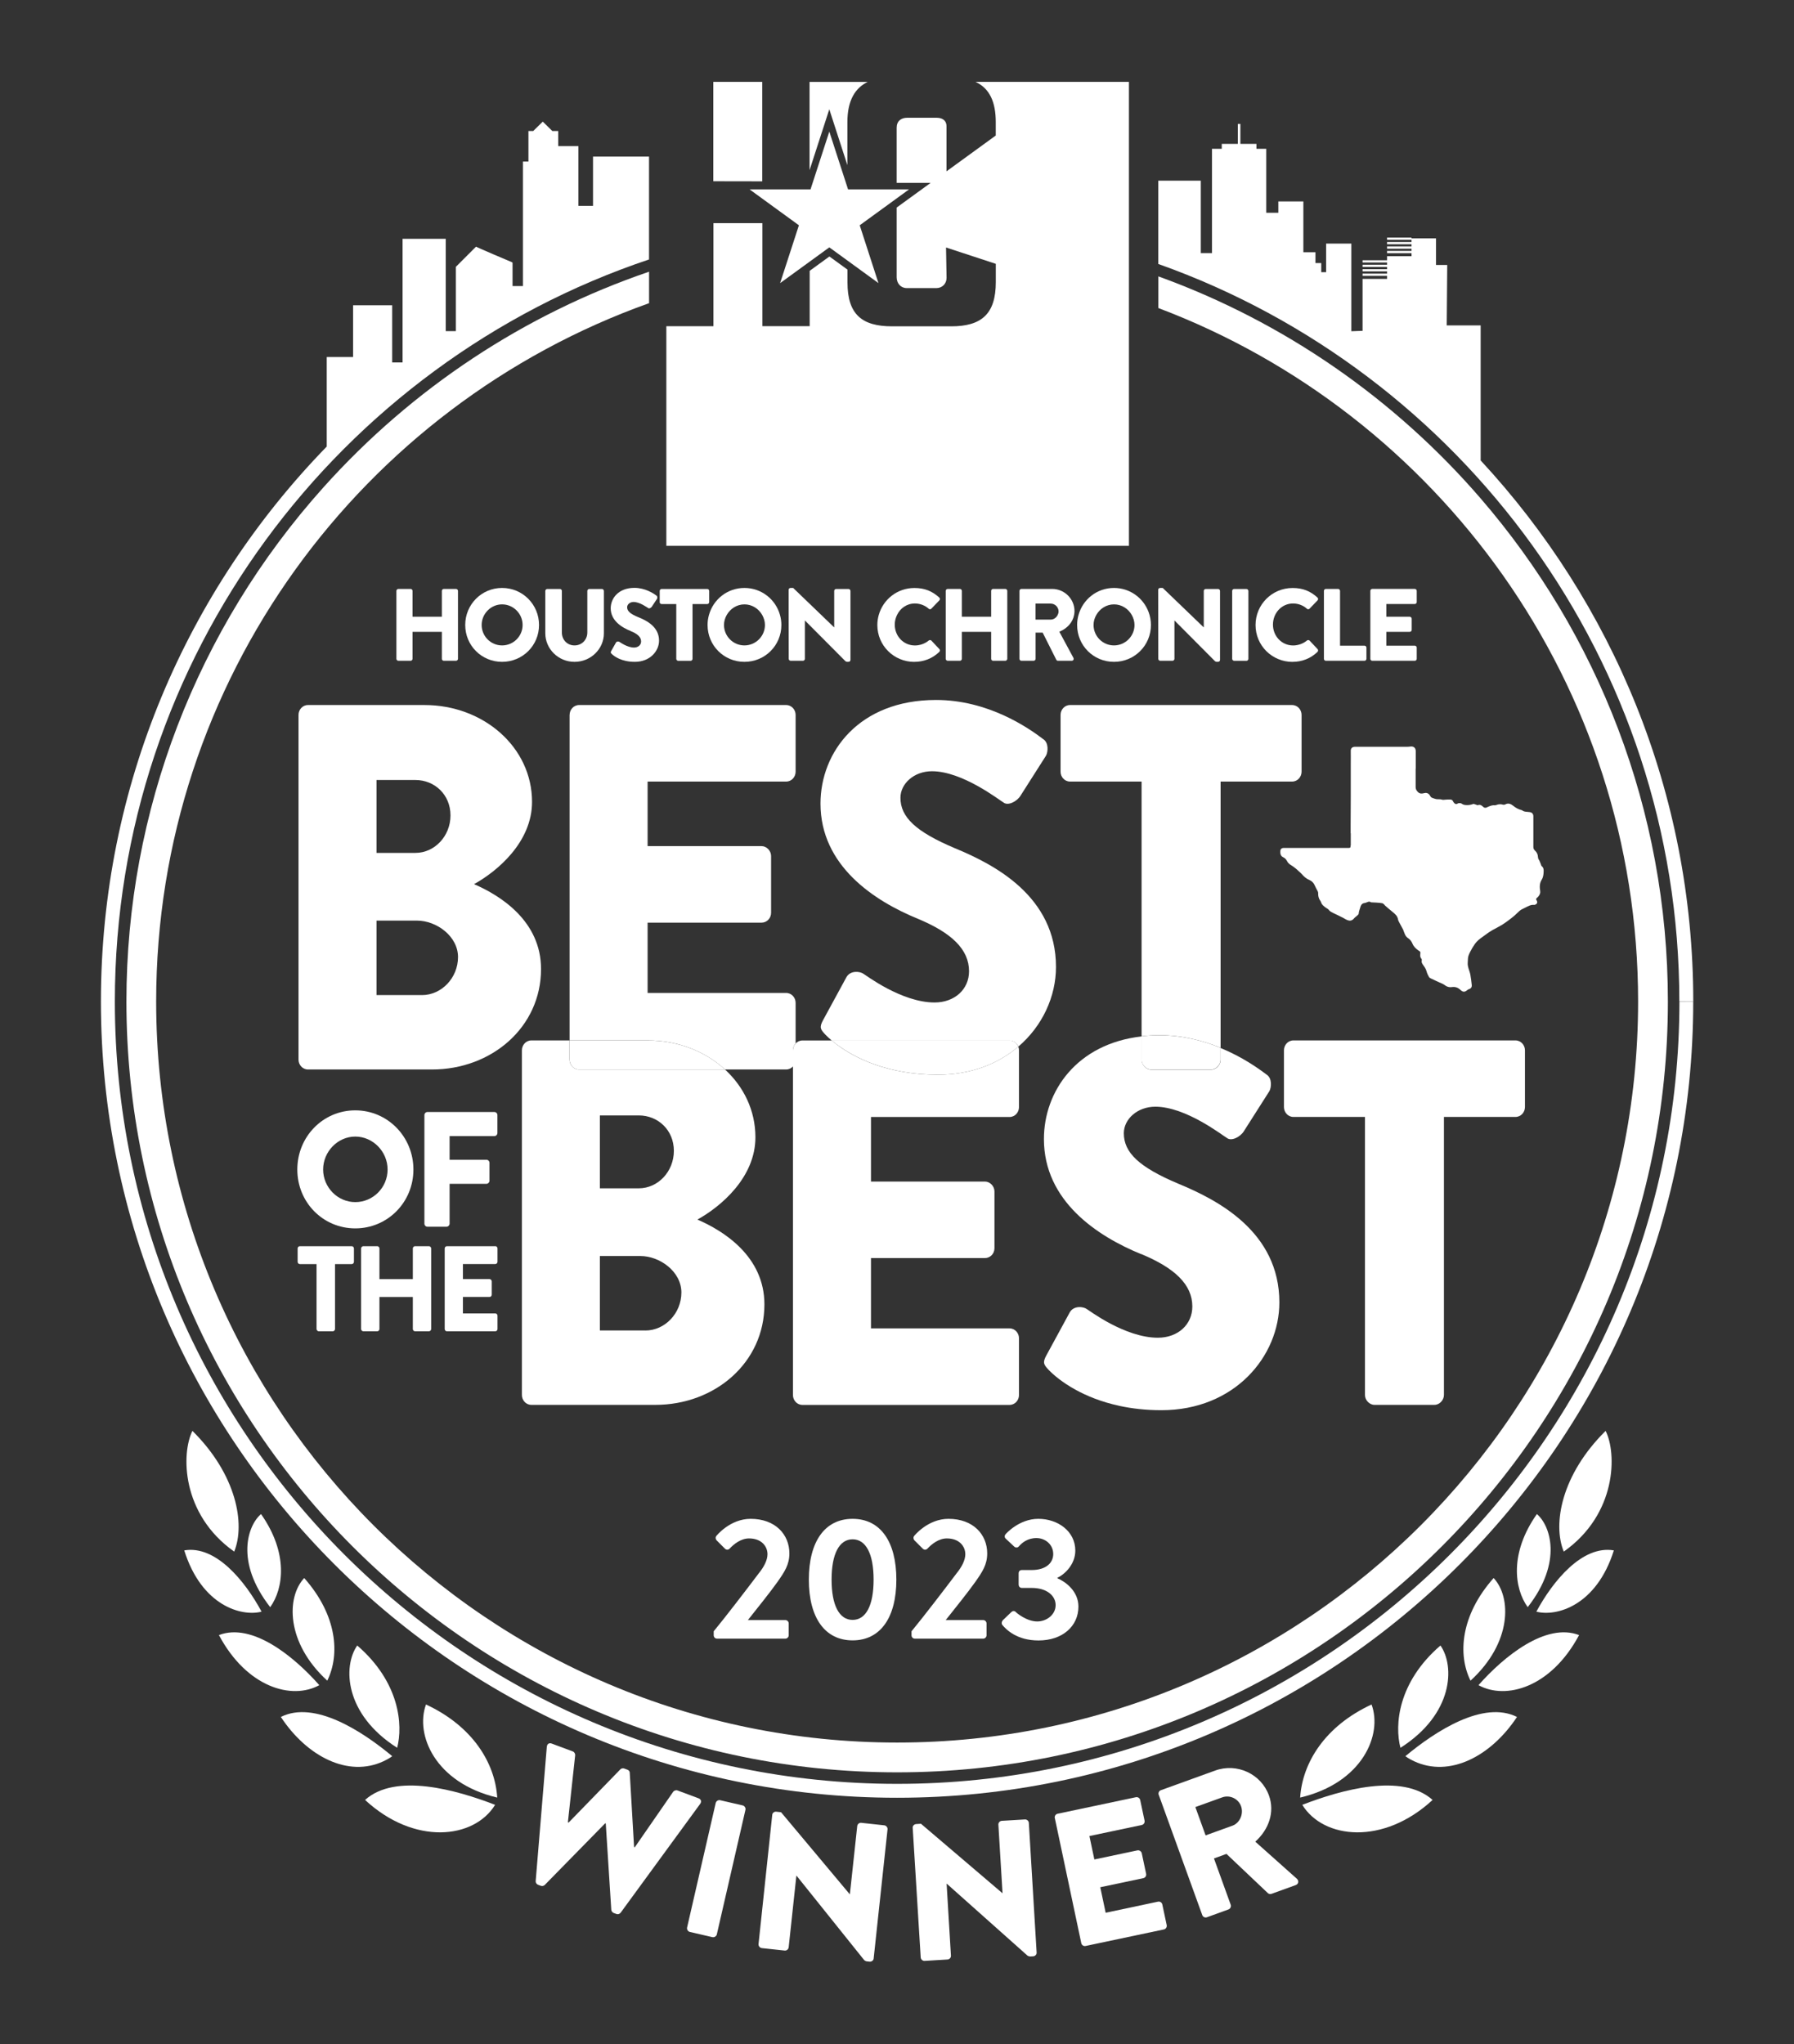
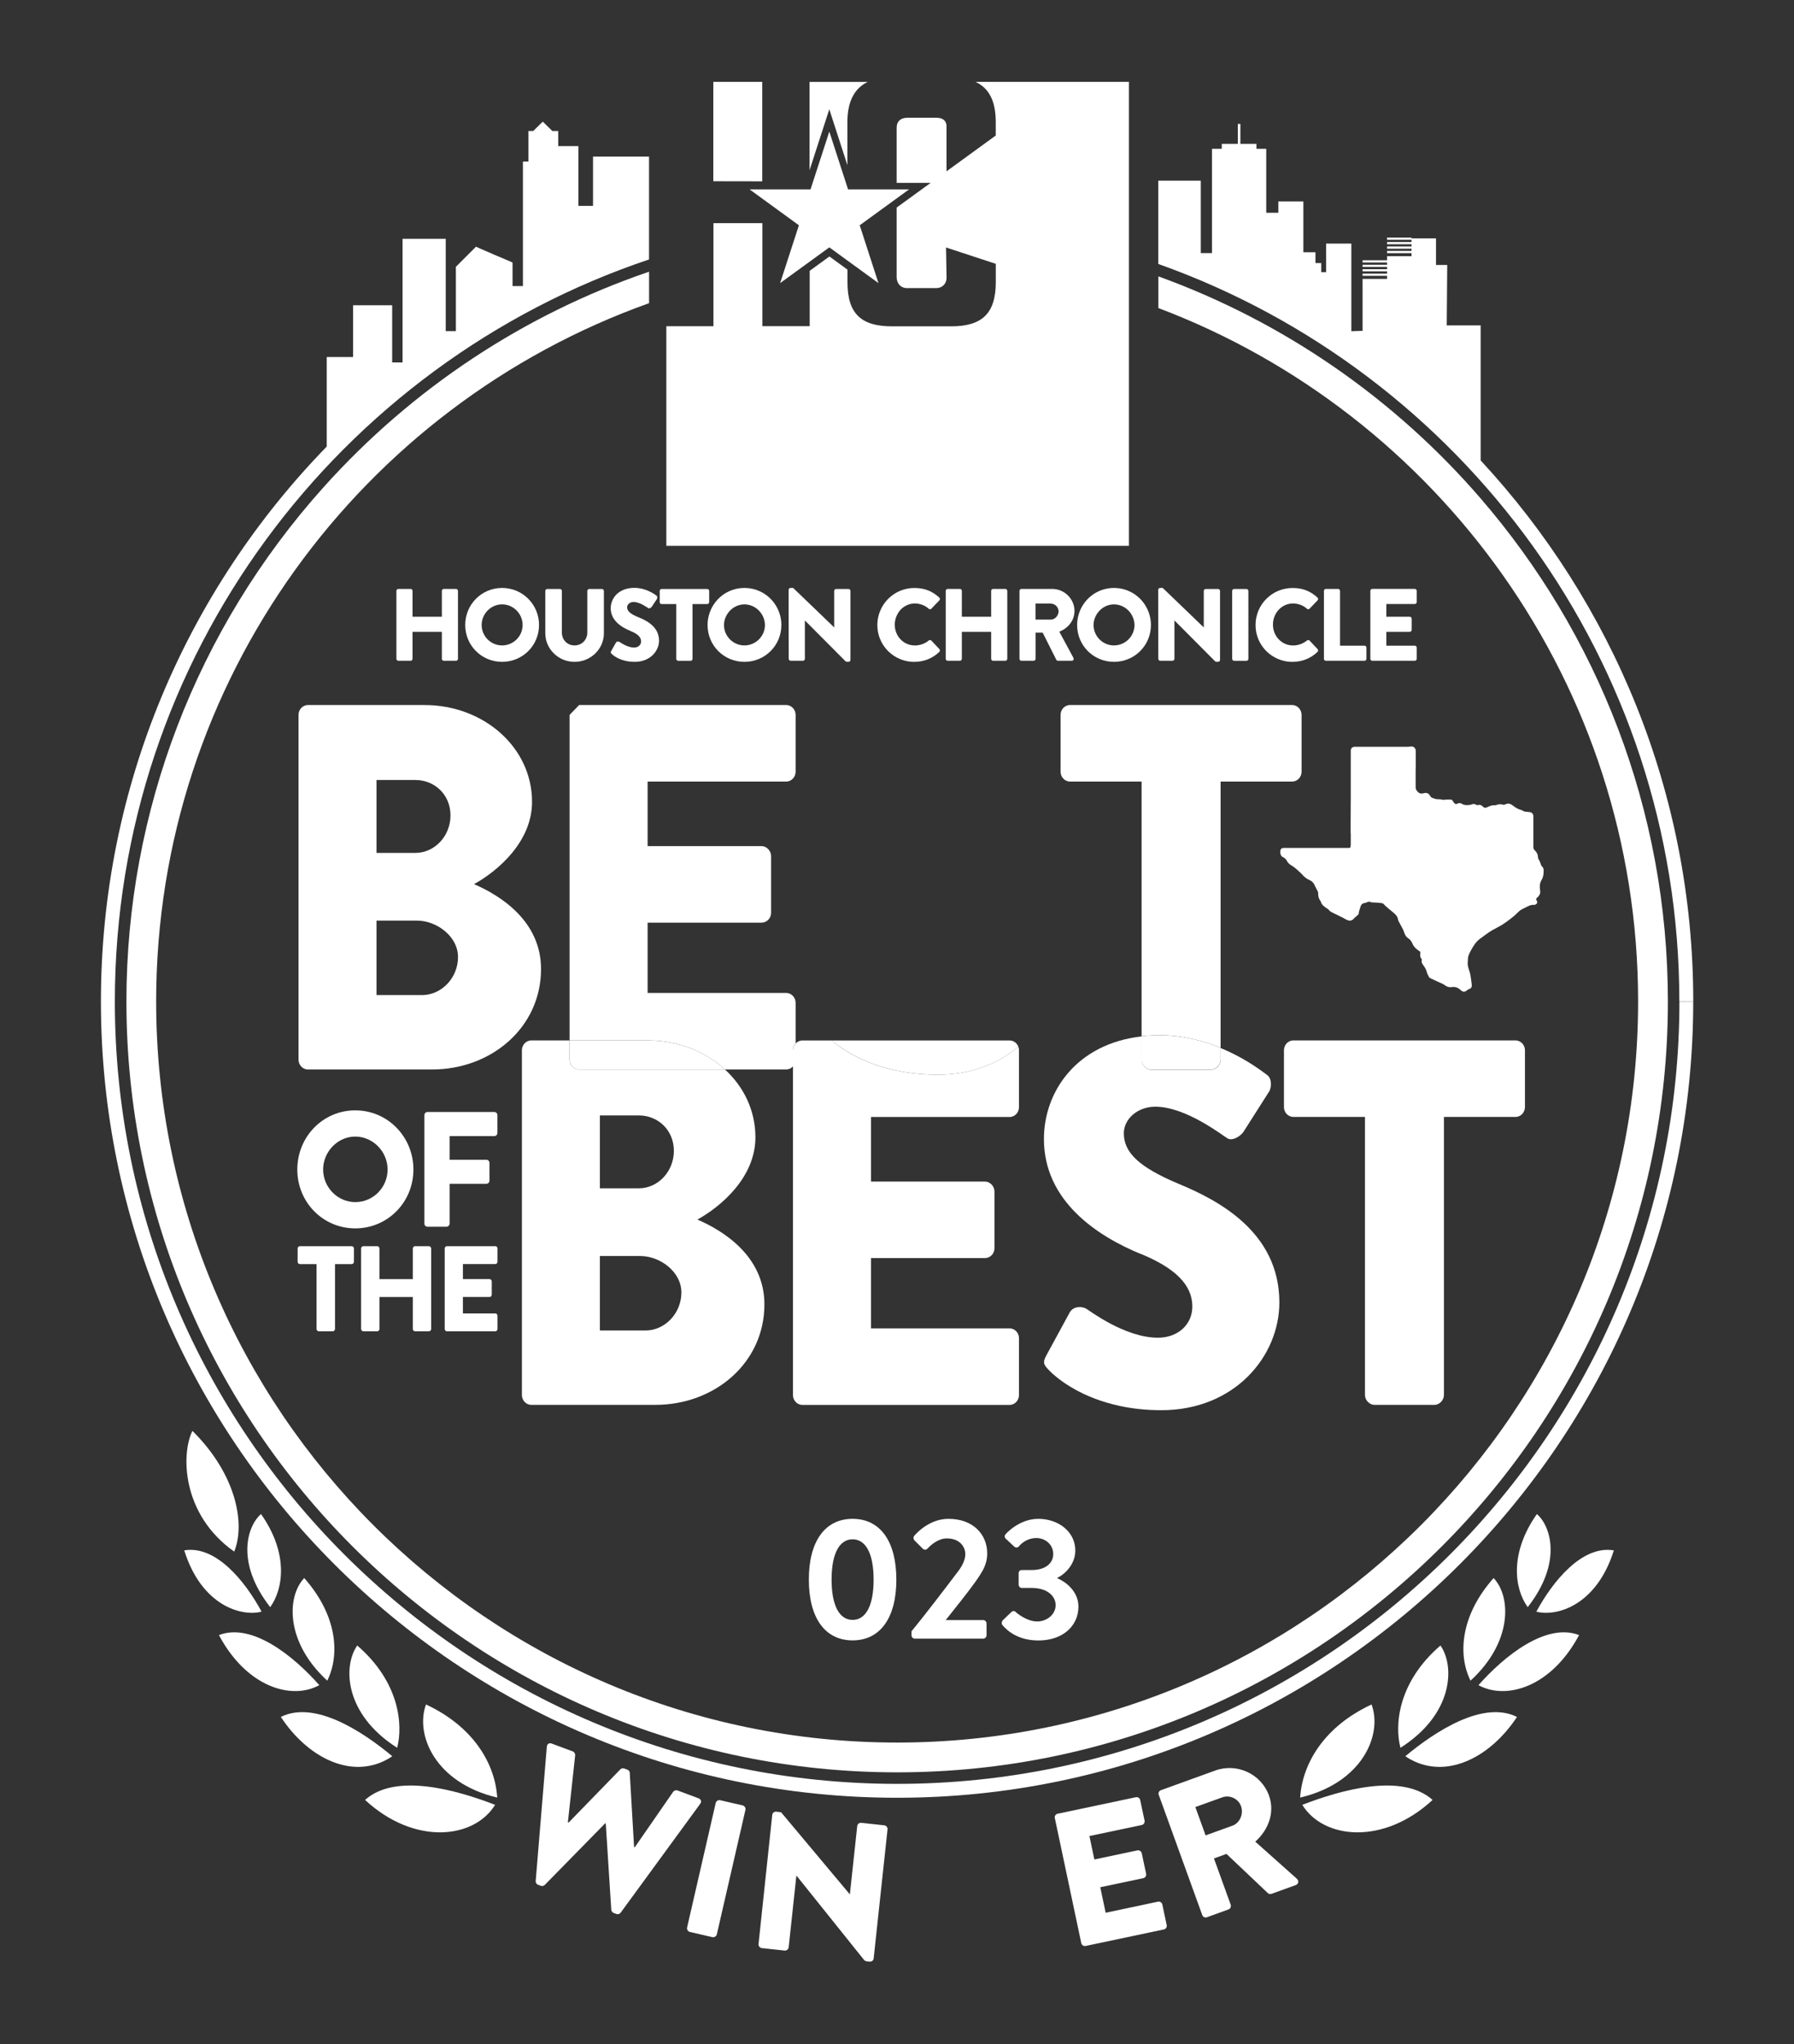
<svg xmlns="http://www.w3.org/2000/svg" id="Layer_1" data-name="Layer 1" viewBox="0 0 403.01 459.12">
  <rect x="0" y="0" width="403.01" height="459.12" fill="#333333" stroke="none" />
  <defs>
    <style>
      .cls-1 {
        fill: #fff;
      }
    </style>
  </defs>
  <path class="cls-1" d="m380.38,224.95c0-46.88-18.14-89.6-47.76-121.53v-30.33h-7.62l.11-13.57h-2.52v-5.98h-5.5v-.18h-5.5v.5h5.5v.5h-5.5v.5h5.5v.5h-5.5v.5h5.5v.5h-5.5v.5h5.5v.68h-5.5v.92h-5.5v.5h5.5v.5h-5.5v.5h5.5v.5h-5.5v.5h5.5v.5h-5.5v.5h5.5v.68h-5.5v11.67c-.84.03-1.68.06-2.52.09v-19.69h-5.67v6.43h-1.09v-2.05h-1.3v-2.43h-2.72v-11.41h-5.62v2.54h-2.72v-14.37h-2.2v-1.1h-3.61v-4.48h-.57v4.48h-3.61v1.1h-2.2v23.43h-2.51v-16.27h-9.55v18.71c68.13,24.21,117.05,89.31,117.05,165.64" />
  <path class="cls-1" d="m377.27,224.95c0,96.9-78.83,175.73-175.73,175.73S25.8,321.85,25.8,224.95c0-77.43,50.34-143.32,120-166.67v-23.11h-12.58v11.07h-3.28v-13.42h-4.54v-3.4h-1.33l-2.14-2.1-2.14,2.1h-1.08v6.86h-1.24v27.98h-2.33v-5.26l-.17-.12s-8.29-3.49-8.02-3.49l-4.54,4.54v14.45h-2.28v-20.74h-9.7v27.77h-2.33v-12.84h-8.78v11.62h-5.92v20.11c-31.37,32.24-50.73,76.22-50.73,124.65,0,98.62,80.23,178.85,178.85,178.85s178.85-80.23,178.85-178.85" />
  <g>
    <path class="cls-1" d="m171.72,292.99c0-10.76-9.1-16.49-15.05-19.06,5.28-2.92,13.03-9.47,13.03-18.48,0-6.01-2.61-11.34-6.83-15.22h-32.78c-.77,0-1.41-.41-1.79-1.01-.22-.36-.35-.78-.35-1.22v-4.31h-8.58c-1.23,0-2.13,1.05-2.13,2.22v77.42c0,1.17.9,2.22,2.13,2.22h27.86c13.37,0,24.49-9.47,24.49-22.57Zm-36.96-42.45h8.76c4.27,0,7.86,3.27,7.86,7.95s-3.59,8.42-7.86,8.42h-8.76v-16.37Zm10.22,48.3h-10.22v-16.72h9.1c4.38,0,9.21,3.51,9.21,8.19s-3.71,8.54-8.09,8.54Z" />
    <path class="cls-1" d="m256.28,281.64c7.64,3.16,11.57,6.9,11.57,11.81,0,4.09-3.26,7.02-7.75,7.02-7.41,0-15.5-6.2-15.95-6.43-.79-.59-2.92-.82-3.82.7l-5.28,9.71c-.9,1.64-.56,2.1.56,3.28,1.05,1.09,3.03,2.79,5.98,4.41h0c2.54,1.4,5.79,2.75,9.83,3.62l-1.18-1.04,1.18,1.05c2.79.6,5.93.98,9.47.98,16.51,0,26.51-12.16,26.51-24.21,0-15.91-13.93-23.04-22.69-26.66-8.88-3.74-12.25-7.02-12.25-11.34,0-3.16,3.03-5.96,7.08-5.96,6.85,0,15.05,6.43,16.07,7.02,1.01.82,3.03-.24,3.82-1.52l5.73-9c.45-.82.67-2.92-.67-3.74-1.87-1.42-5.46-3.96-10.28-5.94,0,0,0,0,0,0v2.64c0,.37-.11.72-.28,1.04-.38.68-1.08,1.18-1.85,1.18h-13.48c-1.12,0-2.13-1.05-2.13-2.22v-5.25c-14.64,1.65-21.96,12.39-21.96,23.05,0,14.03,12.13,21.87,21.8,25.84Z" />
    <path class="cls-1" d="m340.44,233.69h-49.88c-1.23,0-2.13,1.05-2.13,2.22v12.75c0,1.17.9,2.22,2.13,2.22h16.07v62.45c0,1.17,1.01,2.22,2.13,2.22h13.48c1.12,0,2.13-1.05,2.13-2.22v-62.45h16.06c1.24,0,2.14-1.05,2.14-2.22v-12.75c0-1.17-.9-2.22-2.14-2.22Z" />
    <path class="cls-1" d="m182.85,315.56h43.93c1.24,0,2.13-1.05,2.13-2.22v-12.75c0-1.17-.9-2.22-2.13-2.22h-31.12v-15.79h25.61c1.12,0,2.13-.94,2.13-2.22v-12.75c0-1.17-1.01-2.22-2.13-2.22h-25.61v-14.5h31.12c1.24,0,2.13-1.05,2.13-2.22v-12.75c0-.29-.05-.57-.16-.83-4.48,3.83-10.6,6.31-18.05,6.31-11.37,0-18.77-3.82-22.72-6.79-.42-.32-.81-.62-1.15-.91h-6.56c-.62,0-1.16.27-1.54.68-.37.41-.6.96-.6,1.54v77.42c0,1.17.9,2.22,2.13,2.22h2.58" />
  </g>
  <g>
    <path class="cls-1" d="m92.87,262.69c0-7.36-5.8-13.29-13.06-13.29s-13.02,5.92-13.02,13.29,5.77,13.22,13.02,13.22,13.06-5.85,13.06-13.22Zm-13.06,7.32c-3.95,0-7.22-3.31-7.22-7.32s3.27-7.4,7.22-7.4,7.26,3.35,7.26,7.4-3.27,7.32-7.26,7.32Z" />
    <path class="cls-1" d="m111.05,255.18c.4,0,.69-.33.69-.7v-4.01c0-.37-.29-.7-.69-.7h-15.02c-.4,0-.69.33-.69.7v24.37c0,.37.29.7.69.7h4.28c.36,0,.69-.33.69-.7v-8.94h8.27c.36,0,.69-.33.69-.7v-4.01c0-.37-.32-.7-.69-.7h-8.27v-5.3h10.05Z" />
  </g>
  <path class="cls-1" d="m72.69,109.43c-28.56,31.82-44.29,72.85-44.29,115.52,0,95.47,77.67,173.14,173.14,173.14s173.14-77.67,173.14-173.14c0-43.14-15.86-82.64-42.05-112.98-19.27-22.33-44.15-39.67-72.41-49.89v7.11c62.91,23.78,107.77,84.63,107.77,155.76,0,91.78-74.67,166.45-166.45,166.45S35.08,316.73,35.08,224.95c0-72.24,46.27-133.88,110.73-156.85v-7.07c-28.01,9.55-53.18,26.18-73.12,48.4Z" />
  <g>
    <path class="cls-1" d="m79.01,279.91h-11.65c-.29,0-.5.25-.5.52v2.98c0,.27.21.52.5.52h3.75v14.58c0,.27.24.52.5.52h3.15c.26,0,.5-.25.5-.52v-14.58h3.75c.29,0,.5-.25.5-.52v-2.98c0-.27-.21-.52-.5-.52Z" />
    <path class="cls-1" d="m96.36,279.91h-3.12c-.29,0-.5.25-.5.52v6.88h-7.5v-6.88c0-.27-.21-.52-.5-.52h-3.12c-.26,0-.5.25-.5.52v18.08c0,.27.24.52.5.52h3.12c.29,0,.5-.25.5-.52v-7.18h7.5v7.18c0,.27.21.52.5.52h3.12c.26,0,.5-.25.5-.52v-18.08c0-.27-.23-.52-.5-.52Z" />
    <path class="cls-1" d="m111.26,279.91h-10.86c-.29,0-.5.24-.5.52v18.08c0,.27.21.52.5.52h10.86c.29,0,.5-.25.5-.52v-2.98c0-.27-.21-.52-.5-.52h-7.27v-3.69h5.98c.26,0,.5-.22.5-.52v-2.98c0-.27-.24-.52-.5-.52h-5.98v-3.38h7.27c.29,0,.5-.25.5-.52v-2.98c0-.27-.21-.52-.5-.52Z" />
  </g>
  <path class="cls-1" d="m318.04,172.69c0-1.31,0-2.63,0-3.94,0-.75-.44-1.15-1.17-1.07-.27.03-.53.06-.79.06-3.91,0-7.82.01-11.72,0-.62,0-.93.39-.92.9.02.94,0,1.87,0,2.81,0,2.53,0,5.07,0,7.6,0,1.18-.02,3.98-.03,6.46v.28s0,1.39,0,1.39c0,0,.02,0,.03-.01v2.76s-.03.03-.05.03v.18c-.02.26-.11.32-.46.32-2.4,0-4.81,0-7.21,0h-2.42c-1.63,0-3.26,0-4.9,0-.51,0-.78.26-.78.74,0,.12,0,.25,0,.37.03.42.19.77.6.96.39.18.66.44.86.8.02.03.03.06.05.09.18.37.5.68.89.9.37.21.71.49,1.05.75.24.19.45.4.67.6.22.2.46.39.65.61.5.59,1.05,1.09,1.8,1.4.55.23.94.67,1.17,1.22.13.32.32.63.47.94.11.24.3.49.29.72-.03.66.1,1.25.49,1.79.04.06.09.12.11.19.19.7.76,1.1,1.33,1.48.15.1.35.19.44.33.25.36.63.53,1,.72.39.2.8.38,1.19.57.33.16.66.32.99.49.33.17.64.4.99.53.68.27,1.16.1,1.6-.47.1-.13.26-.21.37-.32.21-.21.57-.42.59-.65.03-.44.18-.83.3-1.23.16-.53.31-1.08,1.03-1.16.49-.05.93-.55,1.47-.15,0,0,.02,0,.03,0,.41.02.82.03,1.22.06.42.03.85.06,1.26.14.16.03.3.19.44.31.06.05.09.14.15.19.54.47,1.09.95,1.65,1.4.6.48,1.18.96,1.29,1.76.02.18.12.35.2.51.31.59.63,1.18.95,1.77.02.05.03.1.05.14.25.64.41,1.35,1.05,1.76.48.31.79.75.99,1.23.27.66.75,1.12,1.3,1.51.09.06.17.12.26.17.17.11.23.21.22.4-.03.46-.13.93.24,1.33.08.09.1.26.07.38-.11.47.16.8.41,1.15.28.39.53.79.66,1.26.12.46.33.91.57,1.32.09.17.35.26.54.37.08.05.18.07.26.11.5.23.99.49,1.49.7.46.2.92.37,1.33.69.41.31.95.46,1.46.38.8-.12,1.41.09,1.97.63.38.37.84.6,1.41.14.14-.11.28-.24.45-.29.54-.16.73-.49.68-.98-.07-.74-.18-1.48-.3-2.22-.16-.95-.7-1.82-.6-2.82.05-.51,0-1.04.17-1.52.2-.6.55-1.16.85-1.73.09-.18.23-.34.33-.51.38-.65.89-1.19,1.51-1.64.49-.36.98-.73,1.48-1.08.4-.28.81-.56,1.24-.8.66-.38,1.35-.7,1.99-1.09.57-.34,1.1-.73,1.63-1.12.46-.34.9-.69,1.33-1.06.39-.34.74-.71,1.12-1.05.15-.14.34-.24.52-.34.24-.13.49-.25.74-.37.64-.31,1.24-.7,2.02-.62.15.01.34-.09.46-.19.32-.26.24-.58.05-.87-.13-.19-.1-.33.06-.48.14-.12.29-.24.39-.38.26-.34.46-.73.39-1.15-.15-.9-.17-1.78.34-2.6.35-.56.41-1.21.43-1.83.02-.43-.02-.89-.44-1.21-.11-.09-.12-.29-.19-.44-.12-.27-.21-.56-.34-.82-.04-.07-.08-.14-.13-.21-.13-.2-.17-.38-.18-.6-.02-.55-.25-1.04-.65-1.4-.28-.25-.38-.51-.38-.85,0-2.29,0-4.57,0-6.86,0-.53-.28-.87-.81-.95-.6-.1-1.25,0-1.75-.43,0,0-.02,0-.03,0-.71-.17-1.33-.5-1.9-.96-.51-.41-1.1-.73-1.81-.34-.26.14-.49.08-.76.01-.23-.06-.5-.05-.75-.02-.3.04-.6.23-.88.21-.42-.04-.79.07-1.16.21-.2.08-.41.16-.59.26-.28.15-.6.12-.83-.11-.33-.32-.66-.59-1.19-.39-.11.04-.29-.07-.43-.11-.22-.06-.48-.21-.64-.15-.42.16-.81.24-1.29.25-.47,0-.86-.03-1.24-.29-.09-.06-.18-.13-.28-.14-.2,0-.46-.05-.61.05-.3.21-.54.2-.78-.04-.11-.11-.23-.24-.29-.39-.11-.27-.31-.43-.58-.44-.4-.03-.79,0-1.19.03-.27.02-.52.08-.8-.02-.24-.09-.52-.06-.79-.08-.15-.01-.31,0-.45-.03-.26-.06-.51-.14-.75-.23-.14-.05-.31-.11-.41-.21-.14-.15-.22-.36-.35-.53-.29-.37-.74-.5-1.19-.37-.51.15-.95.15-1.34-.19-.07-.06-.13-.13-.2-.21-.27-.32-.37-.6-.37-.98,0-1.37,0-2.75,0-4.12Z" />
  <g>
    <polygon class="cls-1" points="190.51 42.54 186.3 29.56 182.08 42.54 168.39 42.54 179.47 50.6 175.25 63.59 186.3 55.56 197.34 63.59 193.13 50.6 204.21 42.54 190.51 42.54" />
    <polygon class="cls-1" points="171.23 18.39 160.24 18.39 160.24 40.71 171.23 40.73 171.23 18.39" />
    <path class="cls-1" d="m186.3,24.56l1.17,3.62,2.89,8.91v-9.65c0-4.87,1.73-7.68,4.56-9.04h-13.06v19.83l3.26-10.05,1.17-3.62Z" />
    <path class="cls-1" d="m160.24,73.27h-10.55v49.33h103.92V18.39h-34.46c3.19,1.48,4.54,4.55,4.54,9.04v3.01l-11.06,8.04v-10.14c0-1.11-.74-1.89-2.21-1.89h-6.63c-1.37,0-2.36.75-2.36,2.24v12.38h7.64l-3.07,2.23-4.57,3.32v15.64c0,1.41.92,2.45,2.29,2.45h6.63c1.29,0,2.29-.96,2.29-2.31l-.12-6.81,11.18,3.67v4.11c0,7.16-3.22,9.93-10.02,9.93h-13.27c-6.81,0-10.03-2.7-10.03-9.86v-2.88l-4.06-2.95-4.43,3.22v12.43h-10.63v-23.13h-10.99v23.13Z" />
  </g>
  <g>
    <path class="cls-1" d="m89.49,148.42h2.74c.25,0,.44-.21.44-.44v-6.06h6.59v6.06c0,.23.18.44.44.44h2.74c.23,0,.44-.21.44-.44v-15.26c0-.23-.21-.44-.44-.44h-2.74c-.25,0-.44.21-.44.44v5.81h-6.59v-5.81c0-.23-.18-.44-.44-.44h-2.74c-.23,0-.44.21-.44.44v15.26c0,.23.21.44.44.44Z" />
    <path class="cls-1" d="m112.79,148.66c4.61,0,8.3-3.67,8.3-8.28s-3.69-8.32-8.3-8.32-8.28,3.71-8.28,8.32,3.67,8.28,8.28,8.28Zm0-12.91c2.54,0,4.61,2.1,4.61,4.63s-2.07,4.59-4.61,4.59-4.59-2.07-4.59-4.59,2.07-4.63,4.59-4.63Z" />
    <path class="cls-1" d="m129.07,148.66c3.64,0,6.59-2.9,6.59-6.41v-9.52c0-.23-.21-.44-.44-.44h-2.84c-.25,0-.44.21-.44.44v9.34c0,1.61-1.22,2.9-2.88,2.9s-2.84-1.29-2.84-2.9v-9.34c0-.23-.18-.44-.44-.44h-2.84c-.23,0-.44.21-.44.44v9.52c0,3.5,2.93,6.41,6.55,6.41Z" />
    <path class="cls-1" d="m141.65,141.74c1.57.62,2.37,1.36,2.37,2.33,0,.81-.67,1.38-1.59,1.38-1.52,0-3.18-1.22-3.27-1.27-.16-.12-.6-.16-.78.14l-1.08,1.91c-.18.32-.12.41.12.65.53.53,2.19,1.78,5.19,1.78,3.39,0,5.44-2.4,5.44-4.77,0-3.14-2.86-4.54-4.66-5.26-1.82-.74-2.51-1.38-2.51-2.24,0-.62.62-1.18,1.45-1.18,1.41,0,3.09,1.27,3.3,1.38.21.16.62-.05.78-.3l1.18-1.78c.09-.16.14-.58-.14-.74-.69-.51-2.54-1.73-4.93-1.73-3.55,0-5.33,2.31-5.33,4.59,0,2.77,2.49,4.31,4.47,5.1Z" />
    <path class="cls-1" d="m148.19,135.24c0,.11.04.21.11.29.08.09.19.15.32.15h3.3v12.31c0,.23.21.44.44.44h2.77c.23,0,.44-.21.44-.44v-12.31h3.3c.25,0,.44-.21.44-.44v-2.51c0-.23-.18-.44-.44-.44h-10.24c-.13,0-.25.06-.32.15-.07.08-.11.18-.11.29v2.51Z" />
    <path class="cls-1" d="m167.23,148.66c4.61,0,8.3-3.67,8.3-8.28,0-.78-.11-1.53-.31-2.24-.97-3.51-4.16-6.08-7.99-6.08s-7,2.57-7.97,6.08c-.2.71-.31,1.46-.31,2.24,0,4.61,3.67,8.28,8.28,8.28Zm0-12.91c1.72,0,3.21.98,4,2.39.37.67.61,1.43.61,2.24,0,2.51-2.07,4.59-4.61,4.59s-4.59-2.07-4.59-4.59c0-.81.23-1.57.61-2.24.79-1.41,2.28-2.39,3.98-2.39Z" />
    <path class="cls-1" d="m177.63,148.42h2.74c.25,0,.44-.21.44-.44v-8.6h.02l9.11,9.15s.23.12.3.12h.37c.23,0,.44-.18.44-.41v-15.51c0-.23-.21-.44-.44-.44h-2.77c-.25,0-.44.21-.44.44v8.18h-.02l-2.88-2.77-6.32-6.08h-.58c-.23,0-.44.18-.44.41v5.66s.02,9.85.02,9.85c0,.23.21.44.44.44Z" />
    <path class="cls-1" d="m205.41,148.66c2.05,0,4.03-.72,5.6-2.24.16-.16.18-.46.02-.62l-1.8-1.91c-.14-.16-.44-.16-.6-.02-.83.71-2.01,1.11-3.09,1.11-2.61,0-4.54-2.12-4.54-4.68,0-.77.19-1.5.5-2.15.73-1.52,2.19-2.6,4.02-2.6,1.13,0,2.26.41,3.11,1.18.16.16.41.16.58,0l1.8-1.87c.18-.18.18-.46-.02-.65-1.57-1.43-3.27-2.14-5.58-2.14-3.83,0-7.03,2.57-8.01,6.08-.2.71-.31,1.46-.31,2.24,0,4.61,3.71,8.28,8.32,8.28Z" />
    <path class="cls-1" d="m212.89,148.42h2.74c.25,0,.44-.21.44-.44v-6.06h6.59v6.06c0,.23.18.44.44.44h2.74c.23,0,.44-.21.44-.44v-15.26c0-.23-.21-.44-.44-.44h-2.74c-.25,0-.44.21-.44.44v5.81h-6.59v-5.81c0-.23-.18-.44-.44-.44h-2.74c-.23,0-.44.21-.44.44v15.26c0,.23.21.44.44.44Z" />
    <path class="cls-1" d="m229.46,148.42h2.74c.23,0,.44-.21.44-.44v-5.88h1.59l3.07,6.11c.05.09.18.21.37.21h3.07c.39,0,.55-.37.39-.67l-3.16-5.86c1.72-.69,3-2.05,3.32-3.76.05-.28.09-.57.09-.87,0-2.74-2.26-4.98-5.03-4.98h-6.89c-.25,0-.44.21-.44.44v15.26c0,.23.18.44.44.44Zm6.59-12.84c.94,0,1.75.78,1.75,1.75,0,.28-.07.55-.2.8-.29.6-.89,1.04-1.56,1.04h-3.41v-3.6h3.41Z" />
    <path class="cls-1" d="m250.25,148.66c4.61,0,8.3-3.67,8.3-8.28,0-1.02-.19-1.99-.52-2.89-1.17-3.17-4.19-5.43-7.78-5.43-3.83,0-7,2.57-7.97,6.08-.2.71-.31,1.46-.31,2.24,0,4.61,3.67,8.28,8.28,8.28Zm0-12.91c1.72,0,3.21.98,4,2.39.37.67.61,1.43.61,2.24,0,2.51-2.07,4.59-4.61,4.59s-4.59-2.07-4.59-4.59c0-.81.23-1.57.61-2.24.79-1.41,2.28-2.39,3.98-2.39Z" />
    <path class="cls-1" d="m260.65,148.42h2.74c.25,0,.44-.21.44-.44v-8.6h.02l9.11,9.15s.23.12.3.12h.37c.23,0,.44-.18.44-.41v-15.51c0-.23-.21-.44-.44-.44h-2.77c-.25,0-.44.21-.44.44v8.18h-.02l-9.2-8.85h-.58c-.23,0-.44.18-.44.41l.02,15.51c0,.23.21.44.44.44Z" />
    <rect class="cls-1" x="276.8" y="132.29" width="3.64" height="16.14" rx=".44" ry=".44" />
    <path class="cls-1" d="m290.37,148.66c2.05,0,4.03-.72,5.6-2.24.16-.16.18-.46.02-.62l-1.8-1.91c-.14-.16-.44-.16-.6-.02-.83.71-2.01,1.11-3.09,1.11-2.6,0-4.54-2.12-4.54-4.68s1.91-4.75,4.52-4.75c1.13,0,2.26.41,3.11,1.18.16.16.41.16.58,0l1.8-1.87c.18-.18.18-.46-.02-.65-1.57-1.43-3.27-2.14-5.58-2.14-4.61,0-8.32,3.71-8.32,8.32s3.71,8.28,8.32,8.28Z" />
    <path class="cls-1" d="m297.85,148.42h8.67c.25,0,.44-.21.44-.44v-2.51c0-.23-.18-.44-.44-.44h-5.49v-12.31c0-.23-.21-.44-.44-.44h-2.74c-.25,0-.44.21-.44.44v15.26c0,.23.18.44.44.44Z" />
    <path class="cls-1" d="m308.28,148.42h9.54c.25,0,.44-.21.44-.44v-2.51c0-.23-.18-.44-.44-.44h-6.39v-3.11h5.26c.23,0,.44-.18.44-.44v-2.51c0-.23-.21-.44-.44-.44h-5.26v-2.86h6.39c.25,0,.44-.21.44-.44v-2.51c0-.23-.18-.44-.44-.44h-9.54c-.25,0-.44.21-.44.44v15.26c0,.23.18.44.44.44Z" />
  </g>
  <g>
    <path class="cls-1" d="m106.49,198.59c5.28-2.92,13.03-9.47,13.03-18.48,0-12.28-10.9-21.75-24.15-21.75h-26.18c-1.24,0-2.13,1.05-2.13,2.22v77.42c0,1.17.9,2.22,2.13,2.22h27.86c13.37,0,24.49-9.47,24.49-22.57,0-10.76-9.1-16.49-15.05-19.06Zm-21.91-23.39h8.76c4.27,0,7.86,3.27,7.86,7.95s-3.6,8.42-7.86,8.42h-8.76v-16.37Zm10.22,48.3h-10.22v-16.72h9.1c4.38,0,9.21,3.51,9.21,8.19s-3.71,8.54-8.09,8.54Z" />
-     <path class="cls-1" d="m127.95,160.58v73.11h17.59c6.77,0,12.92,2.48,17.32,6.53h13.73c.62,0,1.16-.27,1.54-.68v-3.63c0-.58.22-1.13.6-1.54v-9.12c0-1.17-.9-2.22-2.13-2.22h-31.12v-15.79h25.61c1.12,0,2.13-.94,2.13-2.22v-12.75c0-1.17-1.01-2.22-2.13-2.22h-25.61v-14.5h31.12c1.24,0,2.13-1.05,2.13-2.22v-12.75c0-1.17-.9-2.22-2.13-2.22h-46.51c-1.23,0-2.13,1.05-2.13,2.22Z" />
-     <path class="cls-1" d="m228.76,235.09c5.44-4.65,8.46-11.29,8.46-17.9,0-15.91-13.93-23.04-22.69-26.66-8.87-3.74-12.25-7.02-12.25-11.34,0-3.16,3.03-5.96,7.08-5.96,6.85,0,15.05,6.43,16.07,7.02,1.01.82,3.03-.24,3.82-1.52l5.73-9c.45-.82.67-2.92-.67-3.74-3.37-2.57-12.36-8.77-24.04-8.77-17.3,0-25.95,11.69-25.95,23.27,0,14.03,12.13,21.87,21.8,25.85,7.64,3.16,11.57,6.9,11.57,11.81,0,4.09-3.26,7.02-7.75,7.02-7.42,0-15.5-6.2-15.95-6.43-.79-.58-2.92-.82-3.82.7l-5.28,9.71c-.9,1.64-.56,2.1.56,3.27.36.38.84.82,1.41,1.31h39.95c.93,0,1.67.6,1.98,1.39Z" />
+     <path class="cls-1" d="m127.95,160.58v73.11h17.59c6.77,0,12.92,2.48,17.32,6.53h13.73c.62,0,1.16-.27,1.54-.68v-3.63c0-.58.22-1.13.6-1.54v-9.12c0-1.17-.9-2.22-2.13-2.22h-31.12v-15.79h25.61c1.12,0,2.13-.94,2.13-2.22v-12.75c0-1.17-1.01-2.22-2.13-2.22h-25.61v-14.5h31.12c1.24,0,2.13-1.05,2.13-2.22v-12.75c0-1.17-.9-2.22-2.13-2.22h-46.51Z" />
    <path class="cls-1" d="m240.38,175.55h16.07v57.2c1.28-.14,2.6-.23,3.99-.23,5.21,0,9.88,1.24,13.76,2.83v-59.8h16.06c1.24,0,2.13-1.05,2.13-2.22v-12.75c0-1.17-.9-2.22-2.13-2.22h-49.88c-1.24,0-2.13,1.05-2.13,2.22v12.75c0,1.17.9,2.22,2.13,2.22Z" />
  </g>
  <g>
    <path class="cls-1" d="m127.96,238c0,.44.13.86.35,1.22.37.59,1.01,1.01,1.79,1.01h32.78c-4.4-4.05-10.55-6.53-17.32-6.53h-17.59s0,0,0,0v4.31Z" />
    <path class="cls-1" d="m187.99,234.61c3.95,2.96,11.35,6.79,22.72,6.79,7.45,0,13.57-2.48,18.05-6.31-.31-.79-1.05-1.39-1.98-1.39h-39.95s0,0,0,0h0c.34.29.73.6,1.15.91Z" />
    <path class="cls-1" d="m274.2,235.36s0,0,0,0h0c-3.88-1.6-8.55-2.83-13.76-2.83-1.39,0-2.71.08-3.99.23v5.25c0,1.17,1.01,2.22,2.13,2.22h13.48c.77,0,1.47-.5,1.85-1.18.17-.32.28-.67.28-1.04v-2.64Z" />
  </g>
  <g>
    <path class="cls-1" d="m122.85,392.33c.05-.63.53-.92,1.09-.7l4.75,1.77c.33.12.54.53.52.84l-1.64,15.08.16.06,11.63-11.96c.21-.2.53-.31.86-.19l.73.27c.37.14.53.43.52.71l.97,16.65.16.06,8.63-12.47c.19-.25.62-.42.94-.3l4.75,1.77c.57.21.74.74.37,1.25l-17.86,24.44c-.2.29-.62.42-.94.3l-.65-.24c-.28-.11-.49-.42-.52-.7l-1.24-19.39-.12-.05-13.59,13.86c-.21.2-.57.3-.86.19l-.65-.24c-.33-.12-.56-.49-.52-.84l2.5-30.17Z" />
    <path class="cls-1" d="m160.78,404.97c.1-.42.56-.72.99-.62l5.07,1.17c.42.1.72.57.62.99l-6.43,27.98c-.1.42-.56.71-.99.62l-5.07-1.17c-.42-.1-.72-.57-.62-.99l6.43-27.98Z" />
    <path class="cls-1" d="m173.48,407.62c.05-.43.47-.74.9-.69l1.08.12,15.42,18.41h.04s1.65-15.3,1.65-15.3c.05-.43.43-.78.91-.73l5.17.56c.43.05.78.48.73.91l-3.12,29.02c-.04.43-.47.73-.9.69l-.69-.07c-.13-.01-.46-.18-.54-.28l-15.19-18.95h-.04s-1.73,16.08-1.73,16.08c-.05.43-.43.78-.91.73l-5.13-.55c-.43-.05-.78-.48-.73-.91l3.08-29.02Z" />
-     <path class="cls-1" d="m205.03,410.54c-.03-.43.34-.8.78-.83l1.08-.07,18.28,15.58h.04s-.93-15.37-.93-15.37c-.03-.43.3-.84.77-.87l5.2-.31c.43-.03.85.34.87.77l1.75,29.14c.03.43-.34.8-.77.83l-.69.04c-.13,0-.48-.1-.58-.18l-18.14-16.16h-.04s.97,16.15.97,16.15c.03.43-.3.84-.77.87l-5.15.31c-.43.03-.85-.34-.87-.77l-1.8-29.13Z" />
    <path class="cls-1" d="m236.95,408.37c-.09-.42.17-.88.64-.98l17.57-3.71c.47-.1.89.21.98.64l.98,4.62c.09.42-.17.88-.64.98l-11.75,2.48,1.11,5.26,9.67-2.04c.42-.09.89.21.98.64l.98,4.62c.1.47-.21.89-.63.98l-9.67,2.04,1.21,5.73,11.75-2.49c.47-.1.89.21.98.64l.98,4.62c.09.42-.17.88-.64.98l-17.57,3.71c-.47.1-.89-.21-.98-.64l-5.94-28.09Z" />
    <path class="cls-1" d="m260.3,403.15c-.15-.41.05-.89.49-1.05l12.19-4.41c4.89-1.77,10.32.74,12.08,5.59,1.36,3.75-.04,7.67-3.07,10.38l9.34,8.33c.48.43.43,1.18-.27,1.43l-5.42,1.96c-.33.12-.64,0-.79-.13l-9.33-8.84-2.81,1.02,3.76,10.4c.15.41-.09.91-.49,1.05l-4.85,1.76c-.45.16-.91-.09-1.05-.49l-9.77-27Zm16.57,6.92c1.67-.61,2.54-2.67,1.92-4.38-.62-1.71-2.55-2.58-4.22-1.98l-6.04,2.18,2.3,6.36,6.04-2.18Z" />
  </g>
  <g>
-     <path class="cls-1" d="m351.29,348.51c-2.54-6.16-.55-17.29,9.4-27.11,2.52,4.97,2.59,18.66-9.4,27.11Z" />
    <path class="cls-1" d="m292.07,403.76c.5-7.75,5.49-16.01,16.04-20.91,2.5,6.74-2,17.6-16.04,20.91Z" />
    <path class="cls-1" d="m314.6,392.58c-1.34-5.13-.58-14.73,8.99-22.98,3.24,4.63,2.94,15.4-8.99,22.98Z" />
    <path class="cls-1" d="m330.34,377.5c-2.89-5.85-2.25-14.67,5.19-23.05,4.02,4.26,4.17,14.51-5.19,23.05Z" />
    <path class="cls-1" d="m343.19,360.99c-3.02-4.19-4.12-12.14,2.06-20.91,2.95,2.49,5.94,10.67-2.06,20.91Z" />
    <path class="cls-1" d="m292.55,405.39c4.76,7.72,18.23,9.12,29.27-1.1-6.84-6.14-20.58-2.26-29.27,1.1Z" />
    <path class="cls-1" d="m315.71,394.46s.68.55,1.94,1.13c7.93,3.72,17.24-1.02,23.13-9.94-7.54-3.79-18.28,3.16-25.07,8.81Z" />
    <path class="cls-1" d="m332.13,378.51c6.19,3.39,16.33.51,22.6-11.25-7.45-2.86-16.85,4.74-22.6,11.25Z" />
    <path class="cls-1" d="m345.13,362c4.53,1.17,13.5-1.32,17.41-13.76-7.07-1.21-13.67,6.83-17.41,13.76Z" />
  </g>
  <g>
    <path class="cls-1" d="m52.61,348.51c2.53-6.16.55-17.29-9.38-27.11-2.51,4.97-2.58,18.66,9.38,27.11Z" />
    <path class="cls-1" d="m111.7,403.76c-.49-7.75-5.48-16.01-16-20.91-2.49,6.74,2,17.6,16,20.91Z" />
    <path class="cls-1" d="m89.22,392.58c1.33-5.13.58-14.73-8.97-22.98-3.24,4.63-2.94,15.4,8.97,22.98Z" />
    <path class="cls-1" d="m73.52,377.5c2.88-5.85,2.25-14.67-5.18-23.05-4.01,4.26-4.16,14.51,5.18,23.05Z" />
    <path class="cls-1" d="m60.7,360.99c3.01-4.19,4.11-12.14-2.06-20.91-2.95,2.49-5.93,10.67,2.06,20.91Z" />
    <path class="cls-1" d="m111.22,405.39c-4.75,7.72-18.19,9.12-29.21-1.1,6.83-6.14,20.53-2.26,29.21,1.1Z" />
    <path class="cls-1" d="m88.11,394.46s-.67.55-1.94,1.13c-7.91,3.72-17.2-1.02-23.08-9.94,7.52-3.79,18.24,3.16,25.02,8.81Z" />
    <path class="cls-1" d="m71.73,378.51c-6.18,3.39-16.29.51-22.55-11.25,7.44-2.86,16.81,4.74,22.55,11.25Z" />
    <path class="cls-1" d="m58.76,362c-4.52,1.17-13.48-1.32-17.37-13.76,7.05-1.21,13.64,6.83,17.37,13.76Z" />
  </g>
  <g>
-     <path class="cls-1" d="m160.32,366.42c2.58-3.12,7.49-9.52,10.1-12.99,1.21-1.48,1.99-3,1.99-4.33,0-1.76-1.33-3.55-4.14-3.55-1.87,0-3.47,1.33-4.37,2.3-.31.31-.74.31-1.05,0l-1.87-1.87c-.23-.23-.31-.7-.04-1.01,0,0,3.04-3.82,7.69-3.82,5.58,0,8.7,3.55,8.7,7.76,0,2.54-1.09,4.14-2.61,6.32-1.68,2.38-4.64,6.05-6.71,8.66h8.43c.39,0,.74.35.74.74v2.69c0,.39-.35.74-.74.74h-15.37c-.43,0-.74-.35-.74-.74v-.9Z" />
    <path class="cls-1" d="m181.7,354.8c0-8.54,3.59-13.65,9.83-13.65s9.83,5.11,9.83,13.65-3.59,13.65-9.83,13.65-9.83-5.11-9.83-13.65Zm14.55,0c0-5.77-1.72-9.05-4.72-9.05s-4.72,3.28-4.72,9.05,1.72,9.05,4.72,9.05,4.72-3.24,4.72-9.05Z" />
    <path class="cls-1" d="m204.76,366.42c2.58-3.12,7.49-9.52,10.1-12.99,1.21-1.48,1.99-3,1.99-4.33,0-1.76-1.33-3.55-4.14-3.55-1.87,0-3.47,1.33-4.37,2.3-.31.31-.74.31-1.05,0l-1.87-1.87c-.23-.23-.31-.7-.04-1.01,0,0,3.04-3.82,7.69-3.82,5.58,0,8.7,3.55,8.7,7.76,0,2.54-1.09,4.14-2.61,6.32-1.68,2.38-4.64,6.05-6.71,8.66h8.43c.39,0,.74.35.74.74v2.69c0,.39-.35.74-.74.74h-15.37c-.43,0-.74-.35-.74-.74v-.9Z" />
    <path class="cls-1" d="m225.2,364l1.99-1.91c.35-.31.7-.31,1.01,0,.12.16,2.42,2.11,4.8,2.11,2.11,0,4.14-1.52,4.14-3.67,0-2.03-1.87-3.86-5.38-3.86h-2.19c-.43,0-.74-.31-.74-.78v-2.46c0-.51.27-.78.74-.78h2.19c3.2,0,4.84-1.6,4.84-3.59,0-2.15-1.79-3.59-3.78-3.59s-3.28,1.09-3.94,1.87c-.27.31-.7.35-1.05.04l-1.91-1.79c-.31-.27-.27-.74,0-1.01,0,0,2.96-3.43,7.33-3.43s8.31,2.77,8.31,7.14c0,3-2.26,5.27-4.02,6.09v.12c1.83.78,4.72,2.89,4.72,6.36,0,4.41-3.59,7.61-8.97,7.61-4.88,0-7.26-2.46-8.11-3.47-.23-.27-.2-.7.04-.98Z" />
  </g>
</svg>